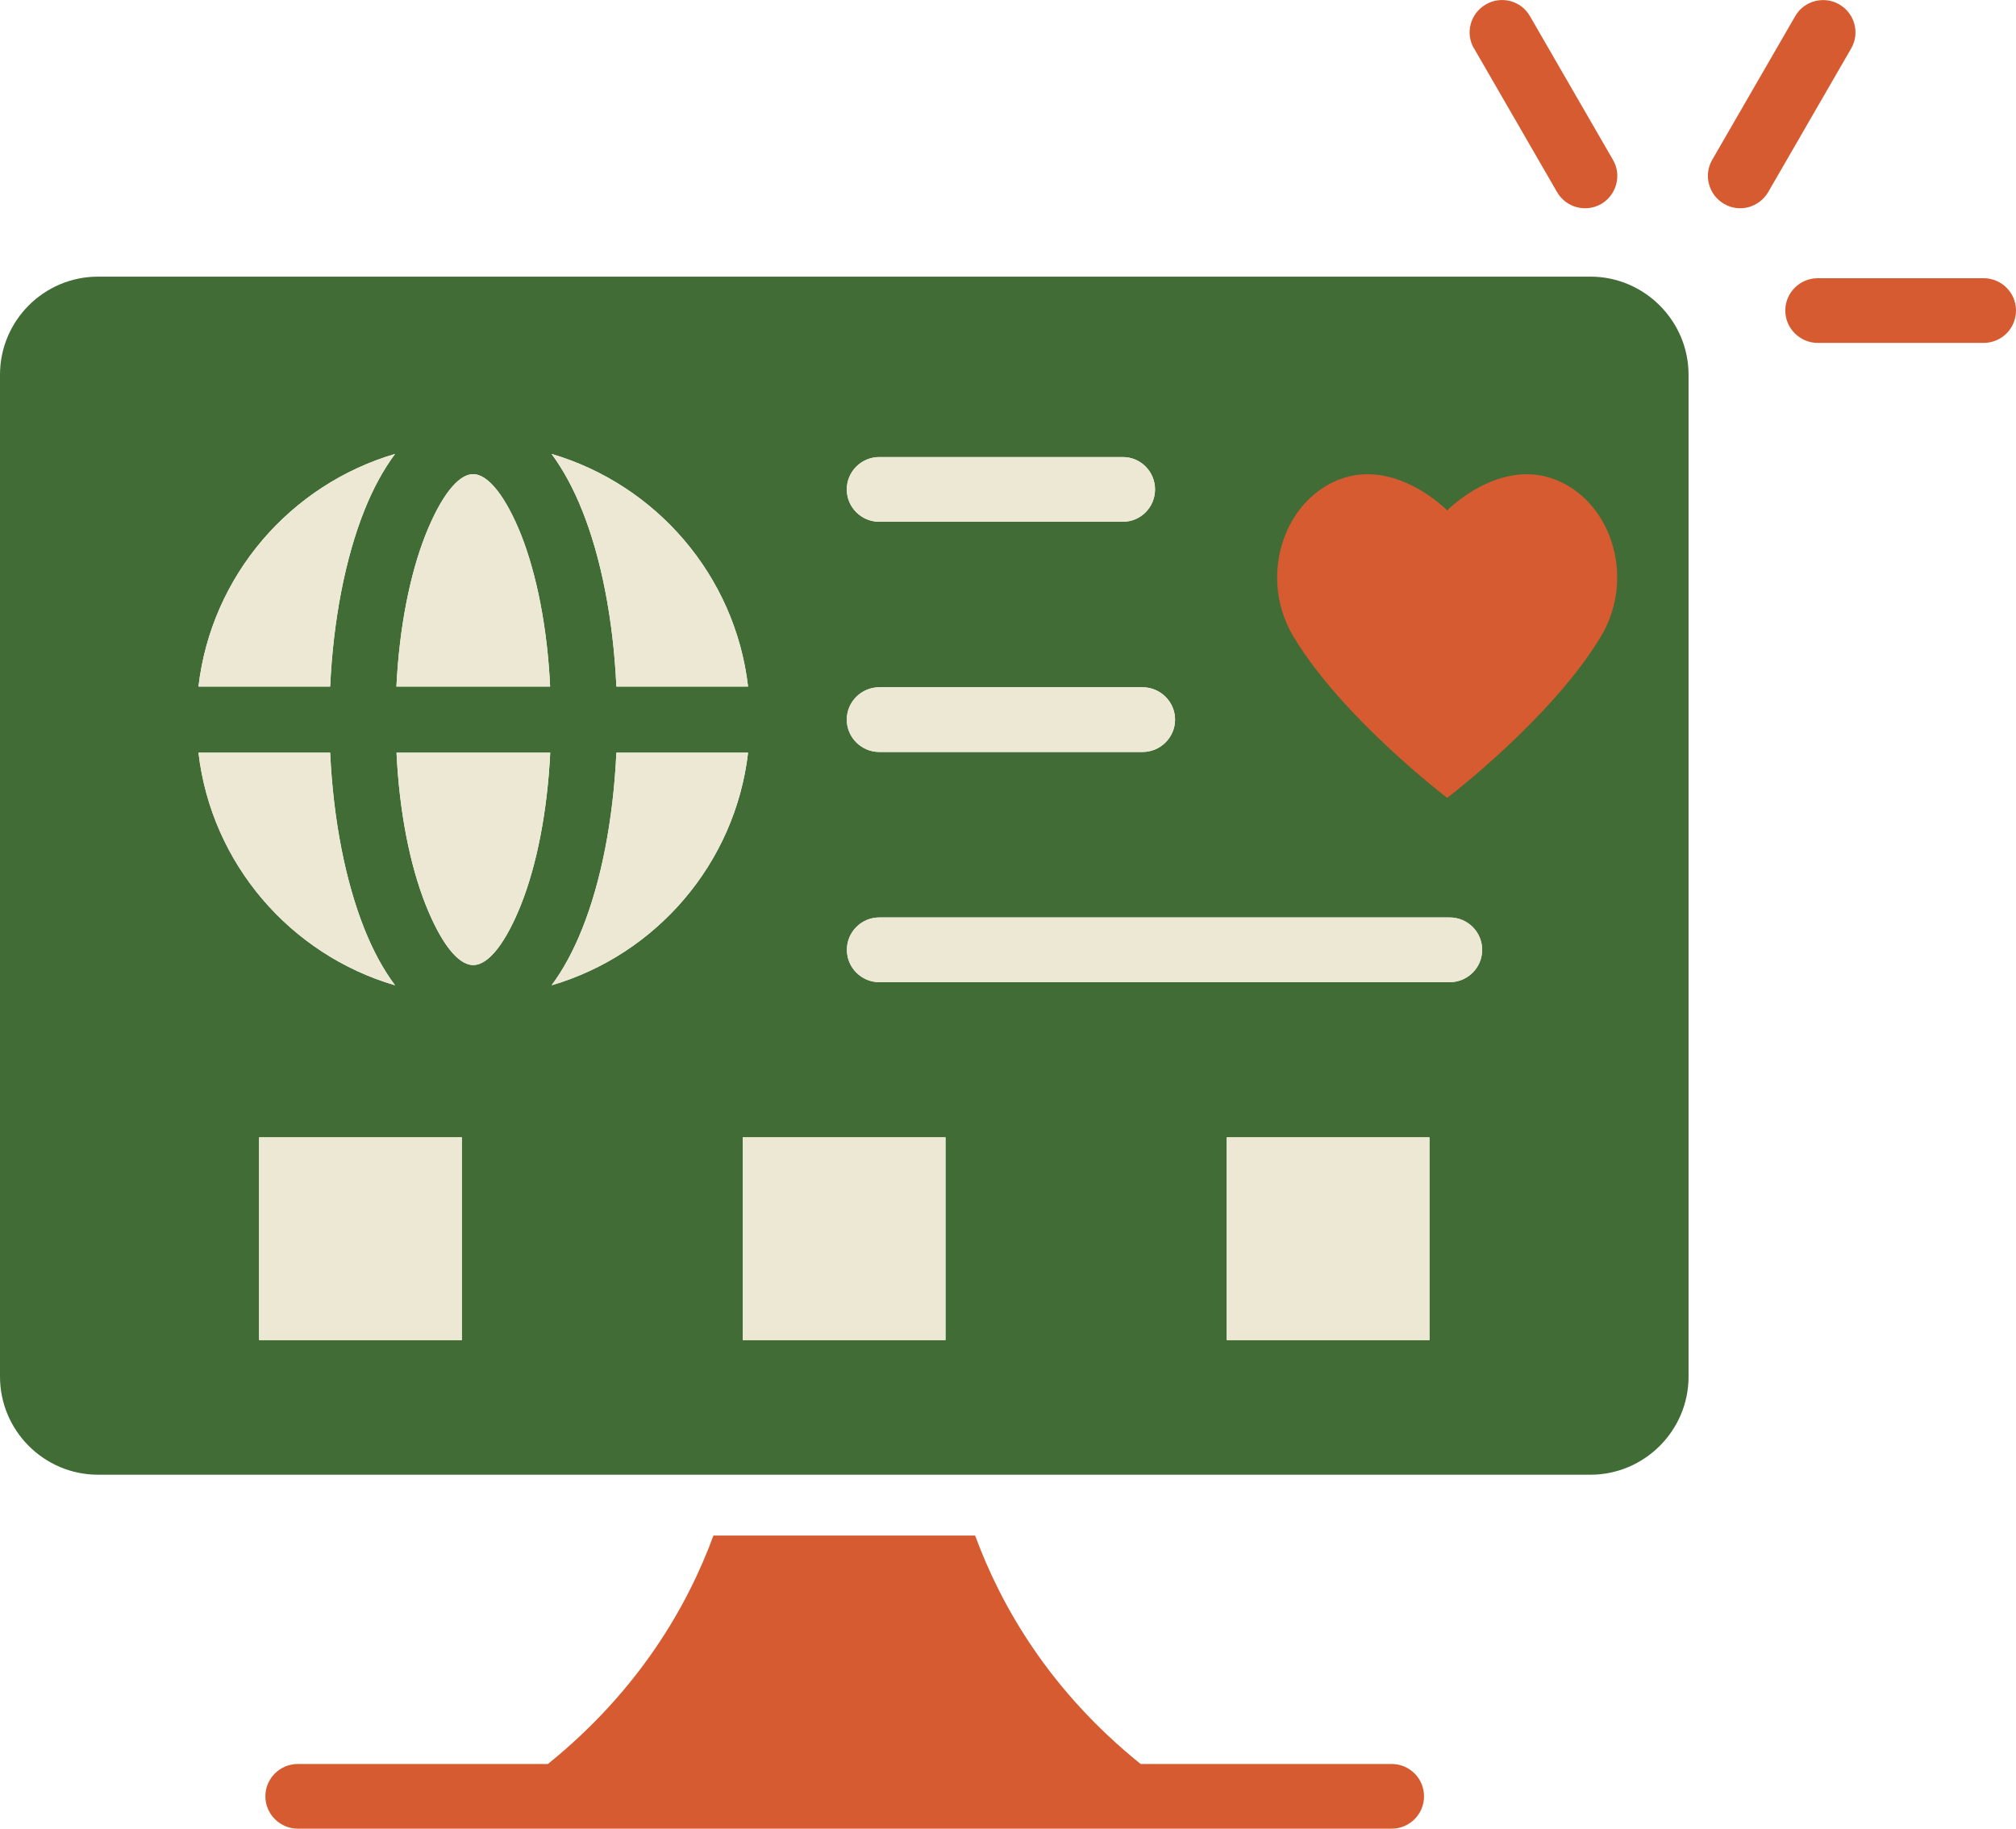
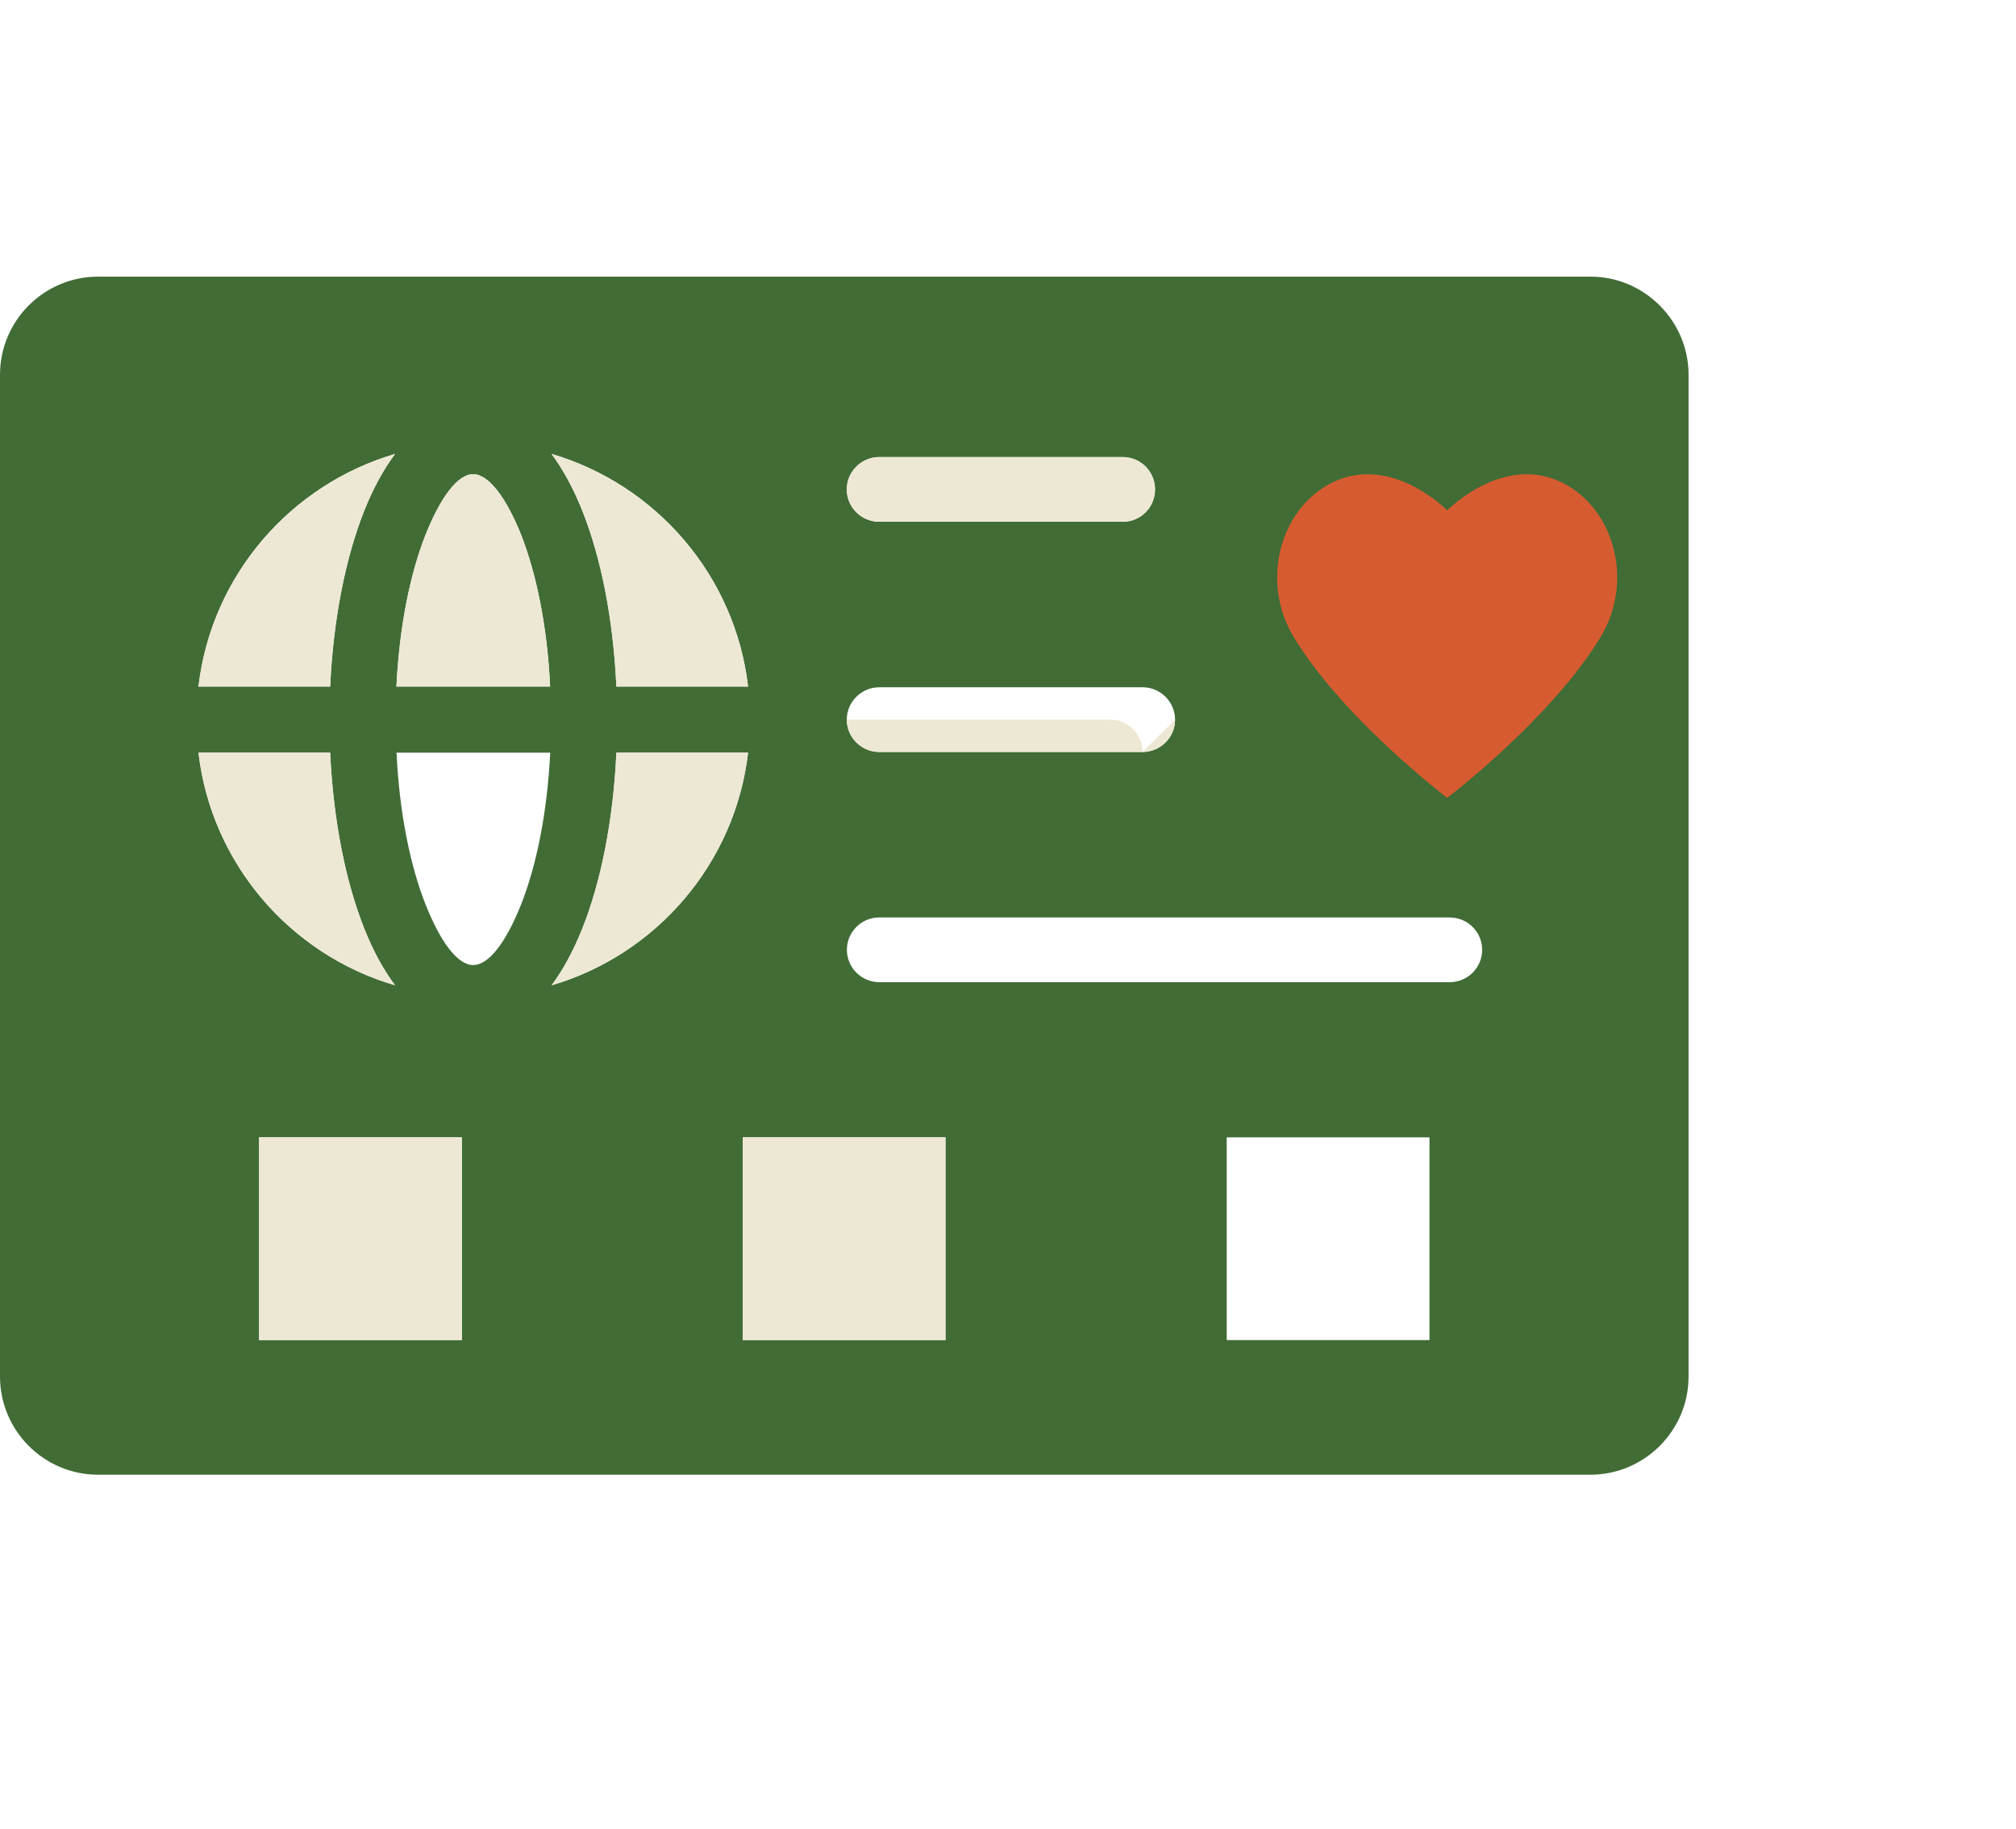
<svg xmlns="http://www.w3.org/2000/svg" id="Layer_2" data-name="Layer 2" viewBox="0 0 193.2 175.25">
  <defs>
    <style>
      .cls-1, .cls-2 {
        fill: #ede8d4;
      }

      .cls-3 {
        fill: #d75b30;
      }

      .cls-3, .cls-4, .cls-2 {
        fill-rule: evenodd;
      }

      .cls-4 {
        fill: #416c36;
      }
    </style>
  </defs>
  <g id="Layer_1-2" data-name="Layer 1">
    <g>
-       <path class="cls-3" d="M93.45,147.15c2.49,6.77,7.13,14.86,15.86,21.89h24.05c1.73,0,3.11,1.39,3.11,3.1s-1.38,3.1-3.11,3.1H28.54c-1.7,0-3.11-1.39-3.11-3.1s1.4-3.1,3.11-3.1h23.97c8.7-7.03,13.38-15.12,15.86-21.89h25.08Z" />
-       <path class="cls-3" d="M174.2,32.86c-1.7,0-3.11-1.39-3.11-3.1s1.4-3.1,3.11-3.1h15.89c1.73,0,3.11,1.39,3.11,3.1s-1.38,3.1-3.11,3.1h-15.89ZM169.45,18.41c-.87,1.48-2.76,1.99-4.22,1.13-1.49-.86-2-2.76-1.14-4.23l7.95-13.76c.84-1.48,2.76-1.98,4.22-1.13,1.49.86,2,2.75,1.14,4.23l-7.95,13.76h0ZM141.26,4.65c-.87-1.48-.35-3.37,1.14-4.23,1.49-.86,3.38-.35,4.22,1.13l7.95,13.76c.87,1.47.35,3.37-1.11,4.23-1.49.86-3.38.35-4.24-1.13l-7.95-13.76h0Z" />
      <path class="cls-4" d="M152.42,26.51H9.4c-5.19,0-9.4,4.22-9.4,9.4v96.01c0,5.17,4.21,9.4,9.4,9.4h143.02c5.16,0,9.4-4.22,9.4-9.4V35.91c0-5.17-4.24-9.4-9.4-9.4ZM24.83,128.42v-19.43h19.43v19.43h-19.43ZM71.18,128.42v-19.43h19.43v19.43h-19.43ZM136.99,128.42h-19.43v-19.43h19.43v19.43ZM52.73,72.13c-.28,5.7-1.3,10.77-2.79,14.54-1.43,3.59-3.08,5.81-4.59,5.81s-3.14-2.22-4.57-5.81c-1.49-3.78-2.51-8.84-2.78-14.54h14.73ZM37.99,65.79c.28-5.7,1.3-10.76,2.79-14.54,1.43-3.59,3.08-5.81,4.56-5.81s3.16,2.22,4.6,5.81c1.48,3.77,2.51,8.84,2.78,14.54h-14.73ZM55.8,88.99c1.79-4.47,2.97-10.36,3.27-16.86h12.62c-1.24,10.64-8.81,19.35-18.83,22.29,1.11-1.49,2.1-3.32,2.94-5.43ZM52.86,43.5c10.02,2.95,17.59,11.65,18.83,22.29h-12.62c-.3-6.5-1.48-12.39-3.27-16.86-.84-2.11-1.84-3.94-2.94-5.43ZM84.26,65.86h25.24c1.7,0,3.11,1.39,3.11,3.1s-1.41,3.1-3.11,3.1h-25.24c-1.7,0-3.11-1.39-3.11-3.1s1.41-3.1,3.11-3.1ZM81.15,46.9c0-1.71,1.41-3.1,3.11-3.1h23.35c1.7,0,3.08,1.39,3.08,3.1s-1.38,3.1-3.08,3.1h-23.35c-1.7,0-3.11-1.38-3.11-3.1ZM81.16,91.02c0-1.72,1.4-3.1,3.1-3.1h54.67c1.71,0,3.11,1.38,3.11,3.1s-1.4,3.1-3.11,3.1h-54.67c-1.7,0-3.1-1.39-3.1-3.1ZM37.86,43.5c-1.11,1.49-2.11,3.32-2.95,5.43-1.78,4.47-2.97,10.36-3.27,16.86h-12.62c1.24-10.64,8.81-19.34,18.84-22.29ZM31.64,72.13c.3,6.5,1.49,12.39,3.27,16.86.84,2.12,1.84,3.95,2.95,5.43-10.03-2.94-17.6-11.65-18.84-22.29h12.62Z" />
      <g>
-         <rect class="cls-1" x="117.56" y="108.99" width="19.43" height="19.43" />
        <rect class="cls-1" x="71.18" y="108.99" width="19.43" height="19.43" />
        <rect class="cls-1" x="24.83" y="108.99" width="19.43" height="19.43" />
      </g>
      <g>
        <path class="cls-2" d="M110.69,46.9c0,1.72-1.38,3.1-3.08,3.1h-23.35c-1.7,0-3.11-1.38-3.11-3.1s1.41-3.1,3.11-3.1h23.35c1.7,0,3.08,1.39,3.08,3.1Z" />
-         <path class="cls-2" d="M112.61,68.96c0,1.71-1.41,3.1-3.11,3.1h-25.24c-1.7,0-3.11-1.39-3.11-3.1s1.41-3.1,3.11-3.1h25.24c1.7,0,3.11,1.39,3.11,3.1Z" />
-         <path class="cls-2" d="M142.04,91.02c0,1.72-1.4,3.1-3.11,3.1h-54.67c-1.7,0-3.1-1.39-3.1-3.1s1.4-3.1,3.1-3.1h54.67c1.71,0,3.11,1.38,3.11,3.1Z" />
+         <path class="cls-2" d="M112.61,68.96c0,1.71-1.41,3.1-3.11,3.1h-25.24c-1.7,0-3.11-1.39-3.11-3.1h25.24c1.7,0,3.11,1.39,3.11,3.1Z" />
        <path class="cls-2" d="M71.69,72.13c-1.24,10.64-8.81,19.35-18.83,22.29,1.11-1.49,2.1-3.32,2.94-5.43,1.79-4.47,2.97-10.36,3.27-16.86h12.62Z" />
        <path class="cls-2" d="M71.69,65.79h-12.62c-.3-6.5-1.48-12.39-3.27-16.86-.84-2.11-1.84-3.94-2.94-5.43,10.02,2.95,17.59,11.65,18.83,22.29Z" />
-         <path class="cls-2" d="M52.73,72.13c-.28,5.7-1.3,10.77-2.79,14.54-1.43,3.59-3.08,5.81-4.59,5.81s-3.14-2.22-4.57-5.81c-1.49-3.78-2.51-8.84-2.78-14.54h14.73Z" />
        <path class="cls-2" d="M52.72,65.79h-14.73c.28-5.7,1.3-10.76,2.79-14.54,1.43-3.59,3.08-5.81,4.56-5.81s3.16,2.22,4.6,5.81c1.48,3.77,2.51,8.84,2.78,14.54Z" />
        <path class="cls-2" d="M37.86,94.42c-10.03-2.94-17.6-11.65-18.84-22.29h12.62c.3,6.5,1.49,12.39,3.27,16.86.84,2.12,1.84,3.95,2.95,5.43Z" />
        <path class="cls-2" d="M37.86,43.5c-1.11,1.49-2.11,3.32-2.95,5.43-1.78,4.47-2.97,10.36-3.27,16.86h-12.62c1.24-10.64,8.81-19.34,18.84-22.29Z" />
      </g>
      <path class="cls-3" d="M153.41,61.01c-4.71,7.83-14.72,15.45-14.72,15.45,0,0-10.02-7.62-14.73-15.45-3.09-5.15-1.39-11.81,3.18-14.48,5.87-3.43,11.55,2.38,11.55,2.38,0,0,5.67-5.81,11.54-2.38,4.57,2.66,6.28,9.33,3.18,14.48Z" />
    </g>
  </g>
</svg>